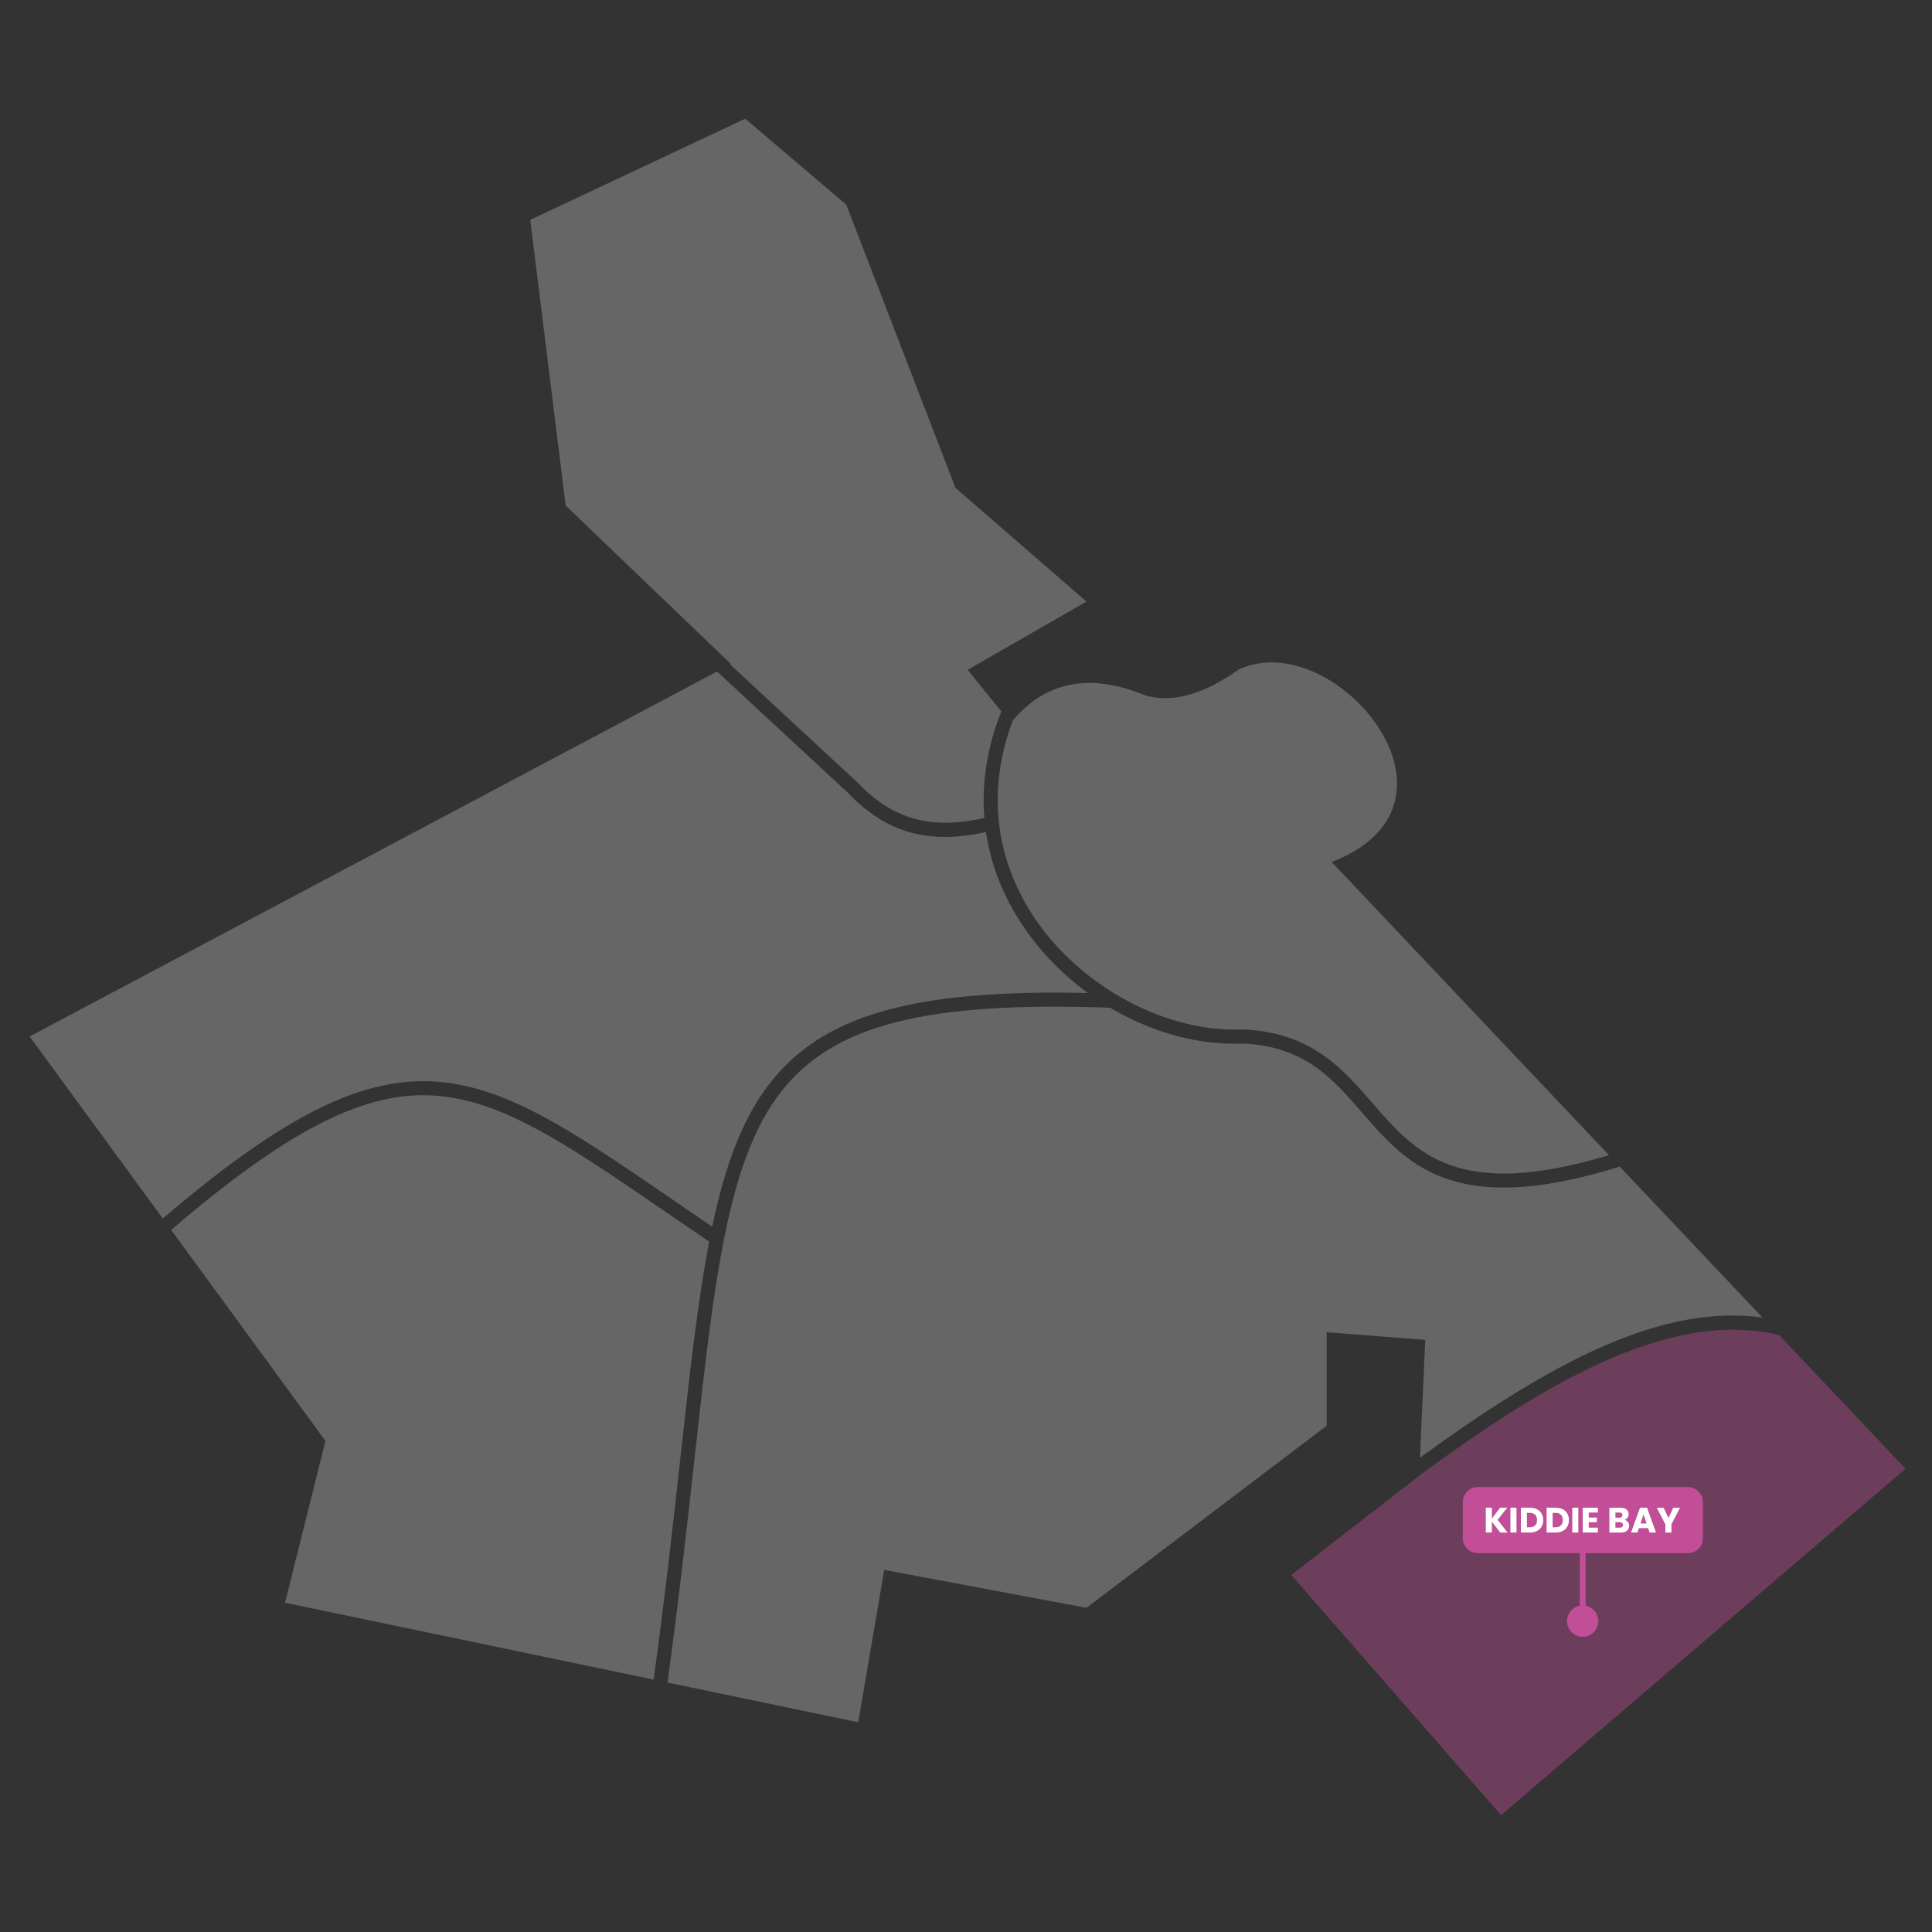
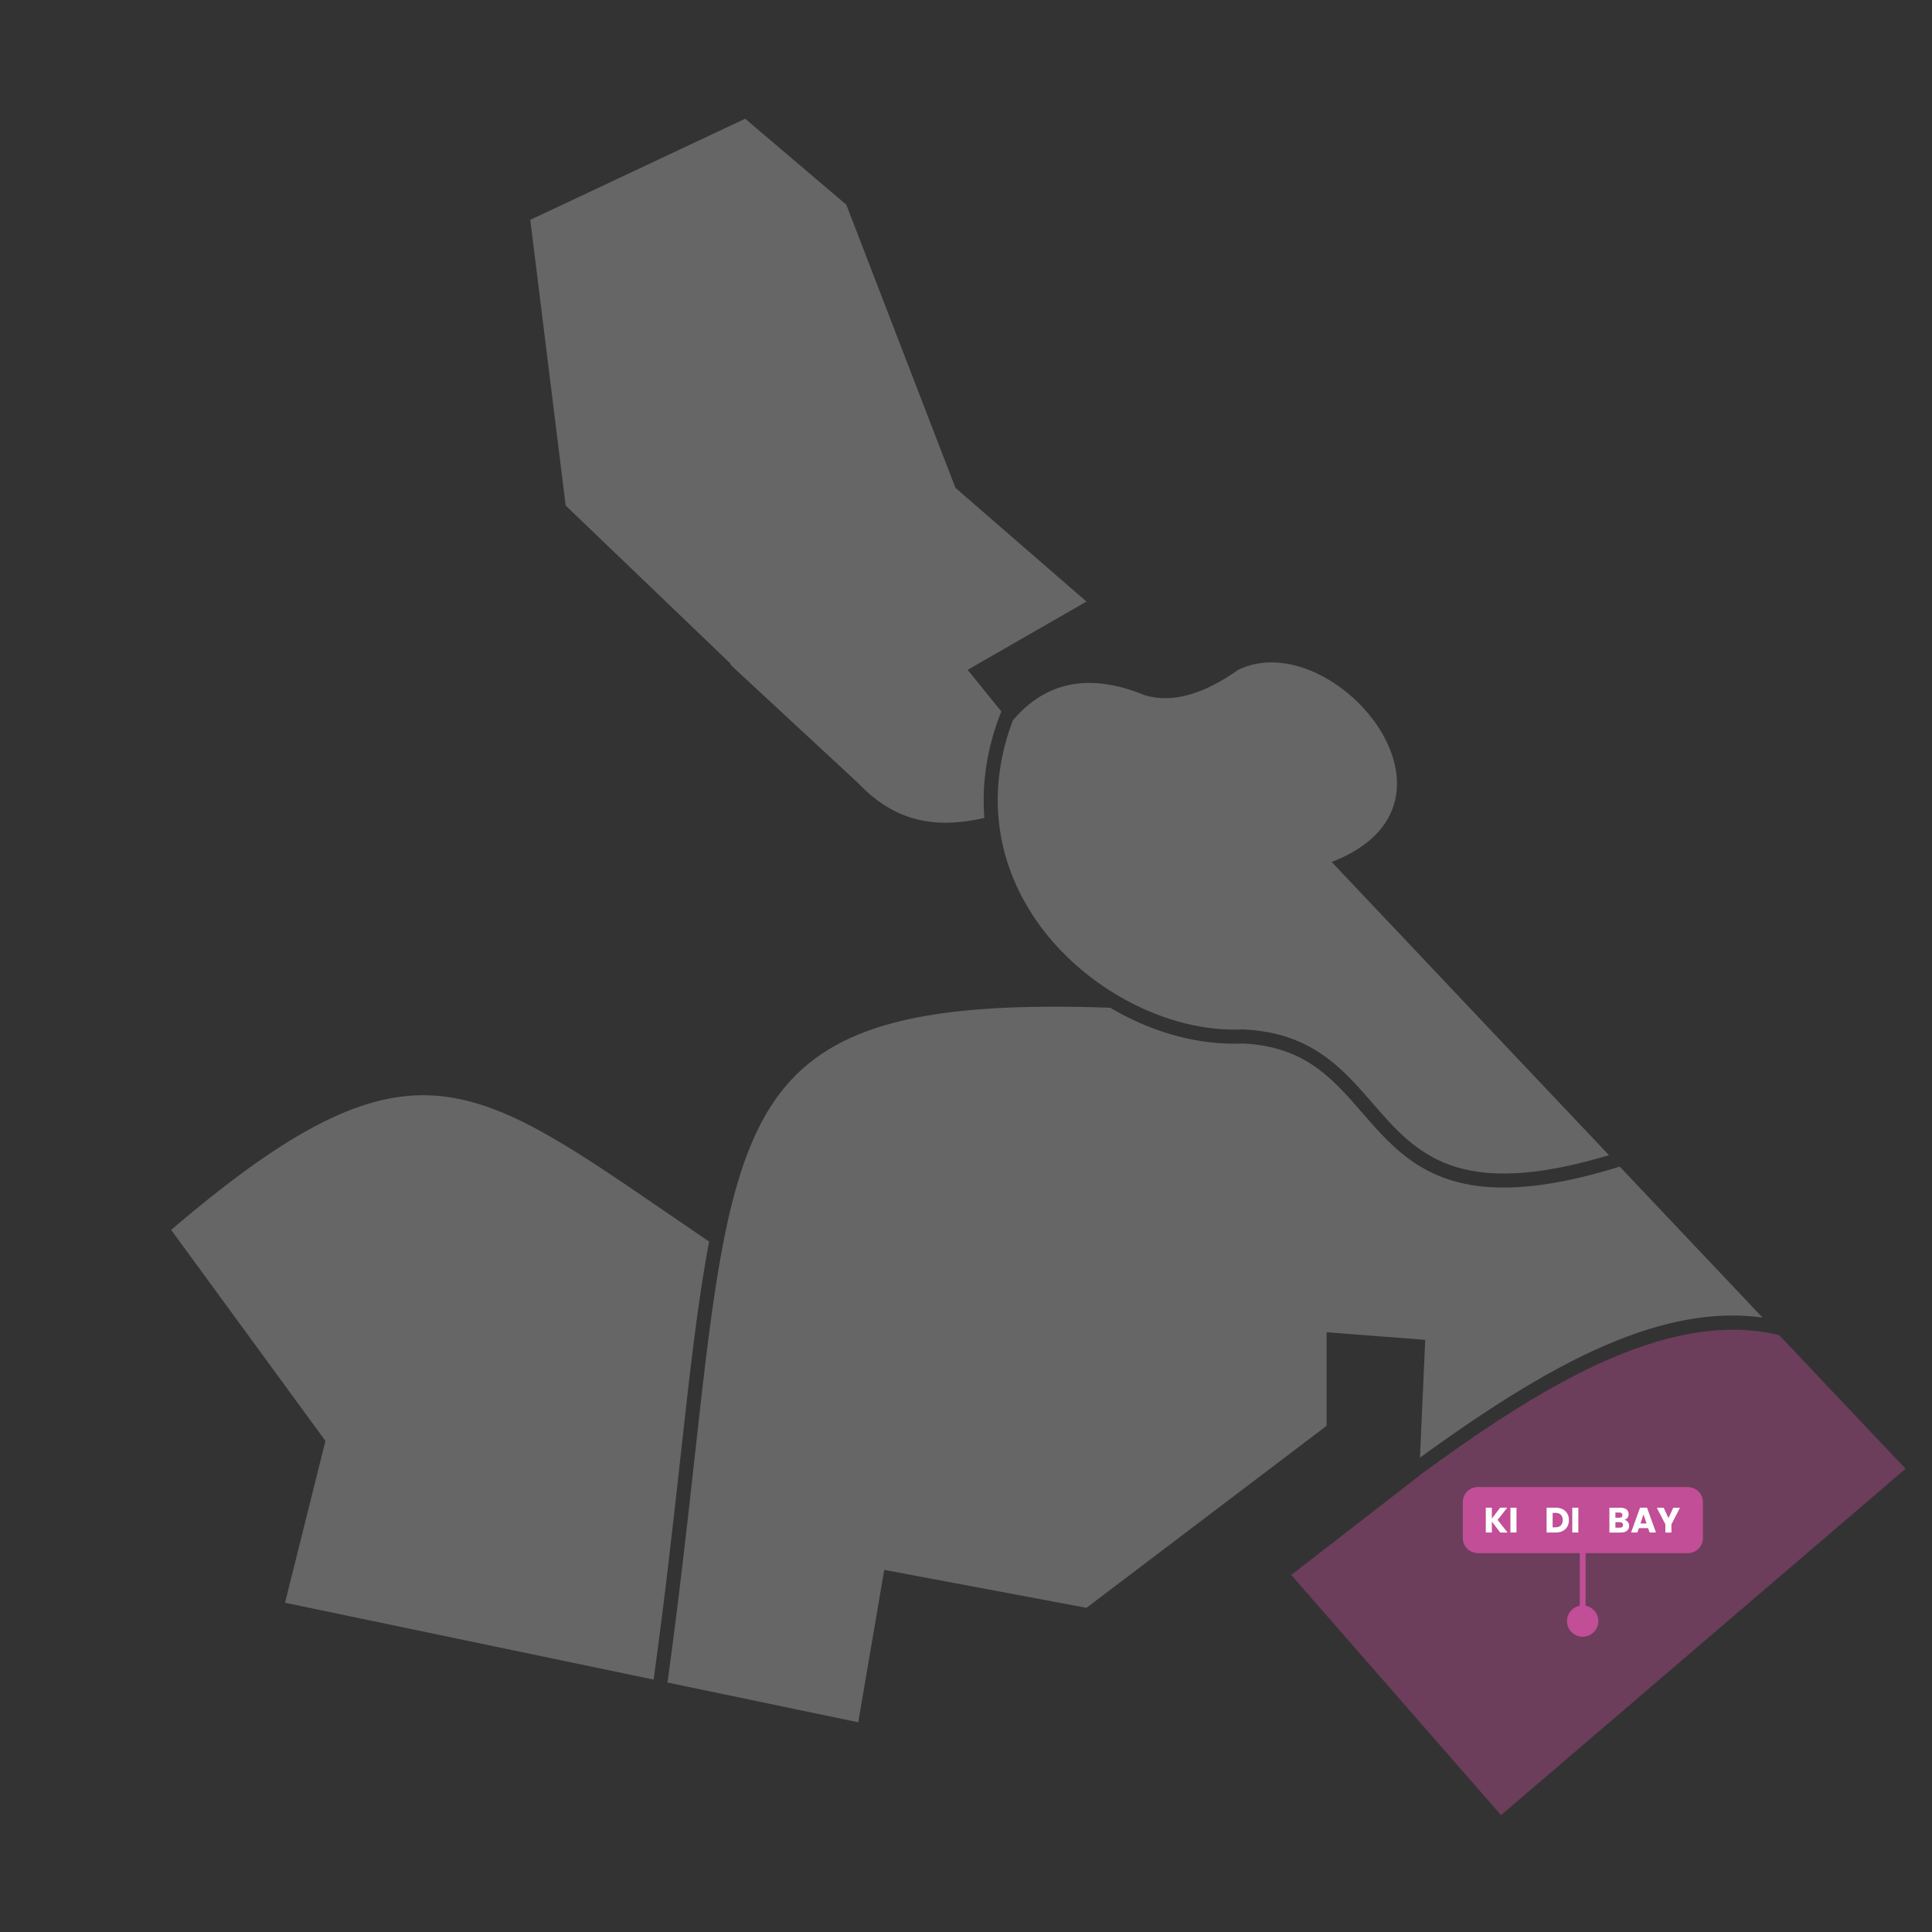
<svg xmlns="http://www.w3.org/2000/svg" id="Calque_1" data-name="Calque 1" width="517" height="517" viewBox="0 0 517 517">
  <rect x="0" y="0" width="517" height="517" fill="#333333" stroke="none" />
  <defs>
    <style>
      .cls-1 {
        fill: #b2b2b2;
      }

      .cls-1, .cls-2, .cls-3, .cls-4 {
        stroke-width: 0px;
      }

      .cls-1, .cls-4 {
        opacity: .4;
      }

      .cls-2, .cls-4 {
        fill: #c14e96;
      }

      .cls-3 {
        fill: #fff;
      }
    </style>
  </defs>
  <g>
    <path class="cls-1" d="M195.59,177.7l-.2.11,34.13,31.64s.06.06.09.08c9.23,9.72,19.69,12.61,33.81,9.34-.76-9.35.74-18.97,4.53-28.49l-9.01-11.13,31.8-18.27-35.07-30.44-29.2-75.77-27.06-23-57.51,27.06,9.47,76.45,44.23,42.42Z" />
    <path class="cls-1" d="M271.06,192.71c-7.02,18.44-4.93,37.22,6.03,53.3,12.46,18.29,35.25,30.41,55.41,29.46.06,0,.11,0,.17,0,18.19.81,26.54,10.43,34.61,19.73,11.64,13.42,22.66,26.11,63.28,13.92l-74.2-78.45c41.04-15.9.23-63.71-25.03-51.42-9.24,6.53-17.63,9.02-25.03,6.77-14.38-5.9-26.2-3.9-35.22,6.69Z" />
-     <path class="cls-1" d="M114.42,289.34c20.07.49,38.12,12.86,65.44,31.6,3.44,2.36,7,4.8,10.72,7.32,3.41-16.17,8-28.8,15.38-38.31,14.2-18.31,38.34-25.28,85.17-24.22-6.61-4.83-12.5-10.78-17.14-17.6-5.44-7.98-8.83-16.59-10.14-25.49-3.89.88-7.54,1.33-10.97,1.33-10.09,0-18.37-3.83-25.95-11.79l-35.05-32.49L7.93,277.35l35.63,48.73c31-26.5,51.75-37.21,70.85-36.74Z" />
    <path class="cls-1" d="M174.91,449.47c3.07-22.33,5.27-42.2,7.22-59.84,2.49-22.57,4.6-41.57,7.64-57.38-4.21-2.85-8.19-5.58-12.04-8.22-26.77-18.35-44.45-30.47-63.4-30.94-18.13-.44-38.19,10.06-68.53,36.03l41.29,56.47-10.82,43.3,98.65,20.57Z" />
    <path class="cls-1" d="M355,356.51l26.39,2.03-1.41,31.52c15.38-11.15,32.79-22.82,49.66-30.08,15.61-6.72,29.46-9.17,42.01-7.4l-38.21-40.4c-12.73,3.96-22.85,5.61-31.07,5.61-20.49,0-29.31-10.18-37.93-20.12-7.88-9.09-15.33-17.67-31.85-18.43-.79.04-1.6.05-2.39.05-11.21,0-22.79-3.49-33.11-9.62-49.46-1.76-74.2,4.59-88.15,22.58-14.29,18.43-17.78,50.01-23.06,97.8-1.96,17.72-4.17,37.7-7.26,60.19l51.04,10.64,6.96-40.78,54.12,10.15,64.27-48.71v-25.03Z" />
    <path class="cls-4" d="M476.08,357.26c-30.44-7.36-65.35,14.96-96.32,37.61v.06s-34.23,26.53-34.23,26.53l56.15,64.27,108.25-92.69-33.85-35.79Z" />
  </g>
  <g>
    <path class="cls-2" d="M452.02,397.96v-.03h-56.88v.03c-2.06.16-3.7,1.87-3.7,3.97v9.69c0,2.1,1.64,3.81,3.7,3.97v.03h27.6v14.07c-1.94.37-3.41,2.07-3.41,4.11,0,2.32,1.88,4.19,4.19,4.19s4.19-1.88,4.19-4.19c0-2.05-1.47-3.75-3.41-4.11v-14.07h27.7v-.03c2.06-.16,3.7-1.87,3.7-3.97v-9.69c0-2.1-1.64-3.81-3.7-3.97Z" />
    <g>
      <path class="cls-3" d="M401.45,410.1l-2.23-2.93v2.93h-1.62v-6.64h1.62v2.92l2.21-2.92h1.9l-2.57,3.26,2.67,3.39h-1.98Z" />
      <path class="cls-3" d="M405.81,403.46v6.64h-1.62v-6.64h1.62Z" />
-       <path class="cls-3" d="M411.31,403.87c.52.28.93.67,1.22,1.17.29.5.43,1.08.43,1.74s-.14,1.23-.43,1.73c-.29.5-.69.9-1.22,1.17-.53.28-1.14.42-1.83.42h-2.49v-6.64h2.49c.7,0,1.31.14,1.84.42ZM410.8,408.2c.34-.33.51-.81.51-1.42s-.17-1.09-.51-1.43c-.34-.34-.82-.51-1.43-.51h-.77v3.86h.77c.61,0,1.09-.17,1.43-.5Z" />
      <path class="cls-3" d="M418.19,403.87c.52.28.93.67,1.22,1.17.29.5.43,1.08.43,1.74s-.14,1.23-.43,1.73c-.29.5-.69.9-1.22,1.17-.53.28-1.14.42-1.83.42h-2.49v-6.64h2.49c.7,0,1.31.14,1.84.42ZM417.68,408.2c.34-.33.51-.81.51-1.42s-.17-1.09-.51-1.43c-.34-.34-.82-.51-1.43-.51h-.77v3.86h.77c.61,0,1.09-.17,1.43-.5Z" />
      <path class="cls-3" d="M422.36,403.46v6.64h-1.62v-6.64h1.62Z" />
-       <path class="cls-3" d="M425.15,404.75v1.34h2.17v1.25h-2.17v1.46h2.45v1.3h-4.07v-6.64h4.07v1.3h-2.45Z" />
      <path class="cls-3" d="M435.61,407.27c.23.3.35.64.35,1.03,0,.56-.19,1-.58,1.32-.39.33-.93.49-1.62.49h-3.09v-6.64h2.99c.68,0,1.2.15,1.59.46.38.31.57.73.57,1.26,0,.39-.1.72-.31.98-.2.26-.48.44-.82.54.38.08.69.27.93.57ZM432.28,406.14h1.06c.26,0,.47-.06.61-.17.14-.12.21-.29.21-.52s-.07-.4-.21-.52-.35-.18-.61-.18h-1.06v1.39ZM434.1,408.61c.15-.12.22-.3.22-.53s-.08-.42-.23-.55c-.15-.13-.37-.2-.64-.2h-1.17v1.47h1.19c.27,0,.48-.06.63-.18Z" />
      <path class="cls-3" d="M441.04,408.93h-2.48l-.4,1.17h-1.69l2.4-6.64h1.87l2.4,6.64h-1.71l-.4-1.17ZM440.62,407.68l-.82-2.43-.81,2.43h1.64Z" />
      <path class="cls-3" d="M449.57,403.46l-2.3,4.45v2.2h-1.62v-2.2l-2.3-4.45h1.84l1.29,2.78,1.28-2.78h1.82Z" />
    </g>
  </g>
</svg>